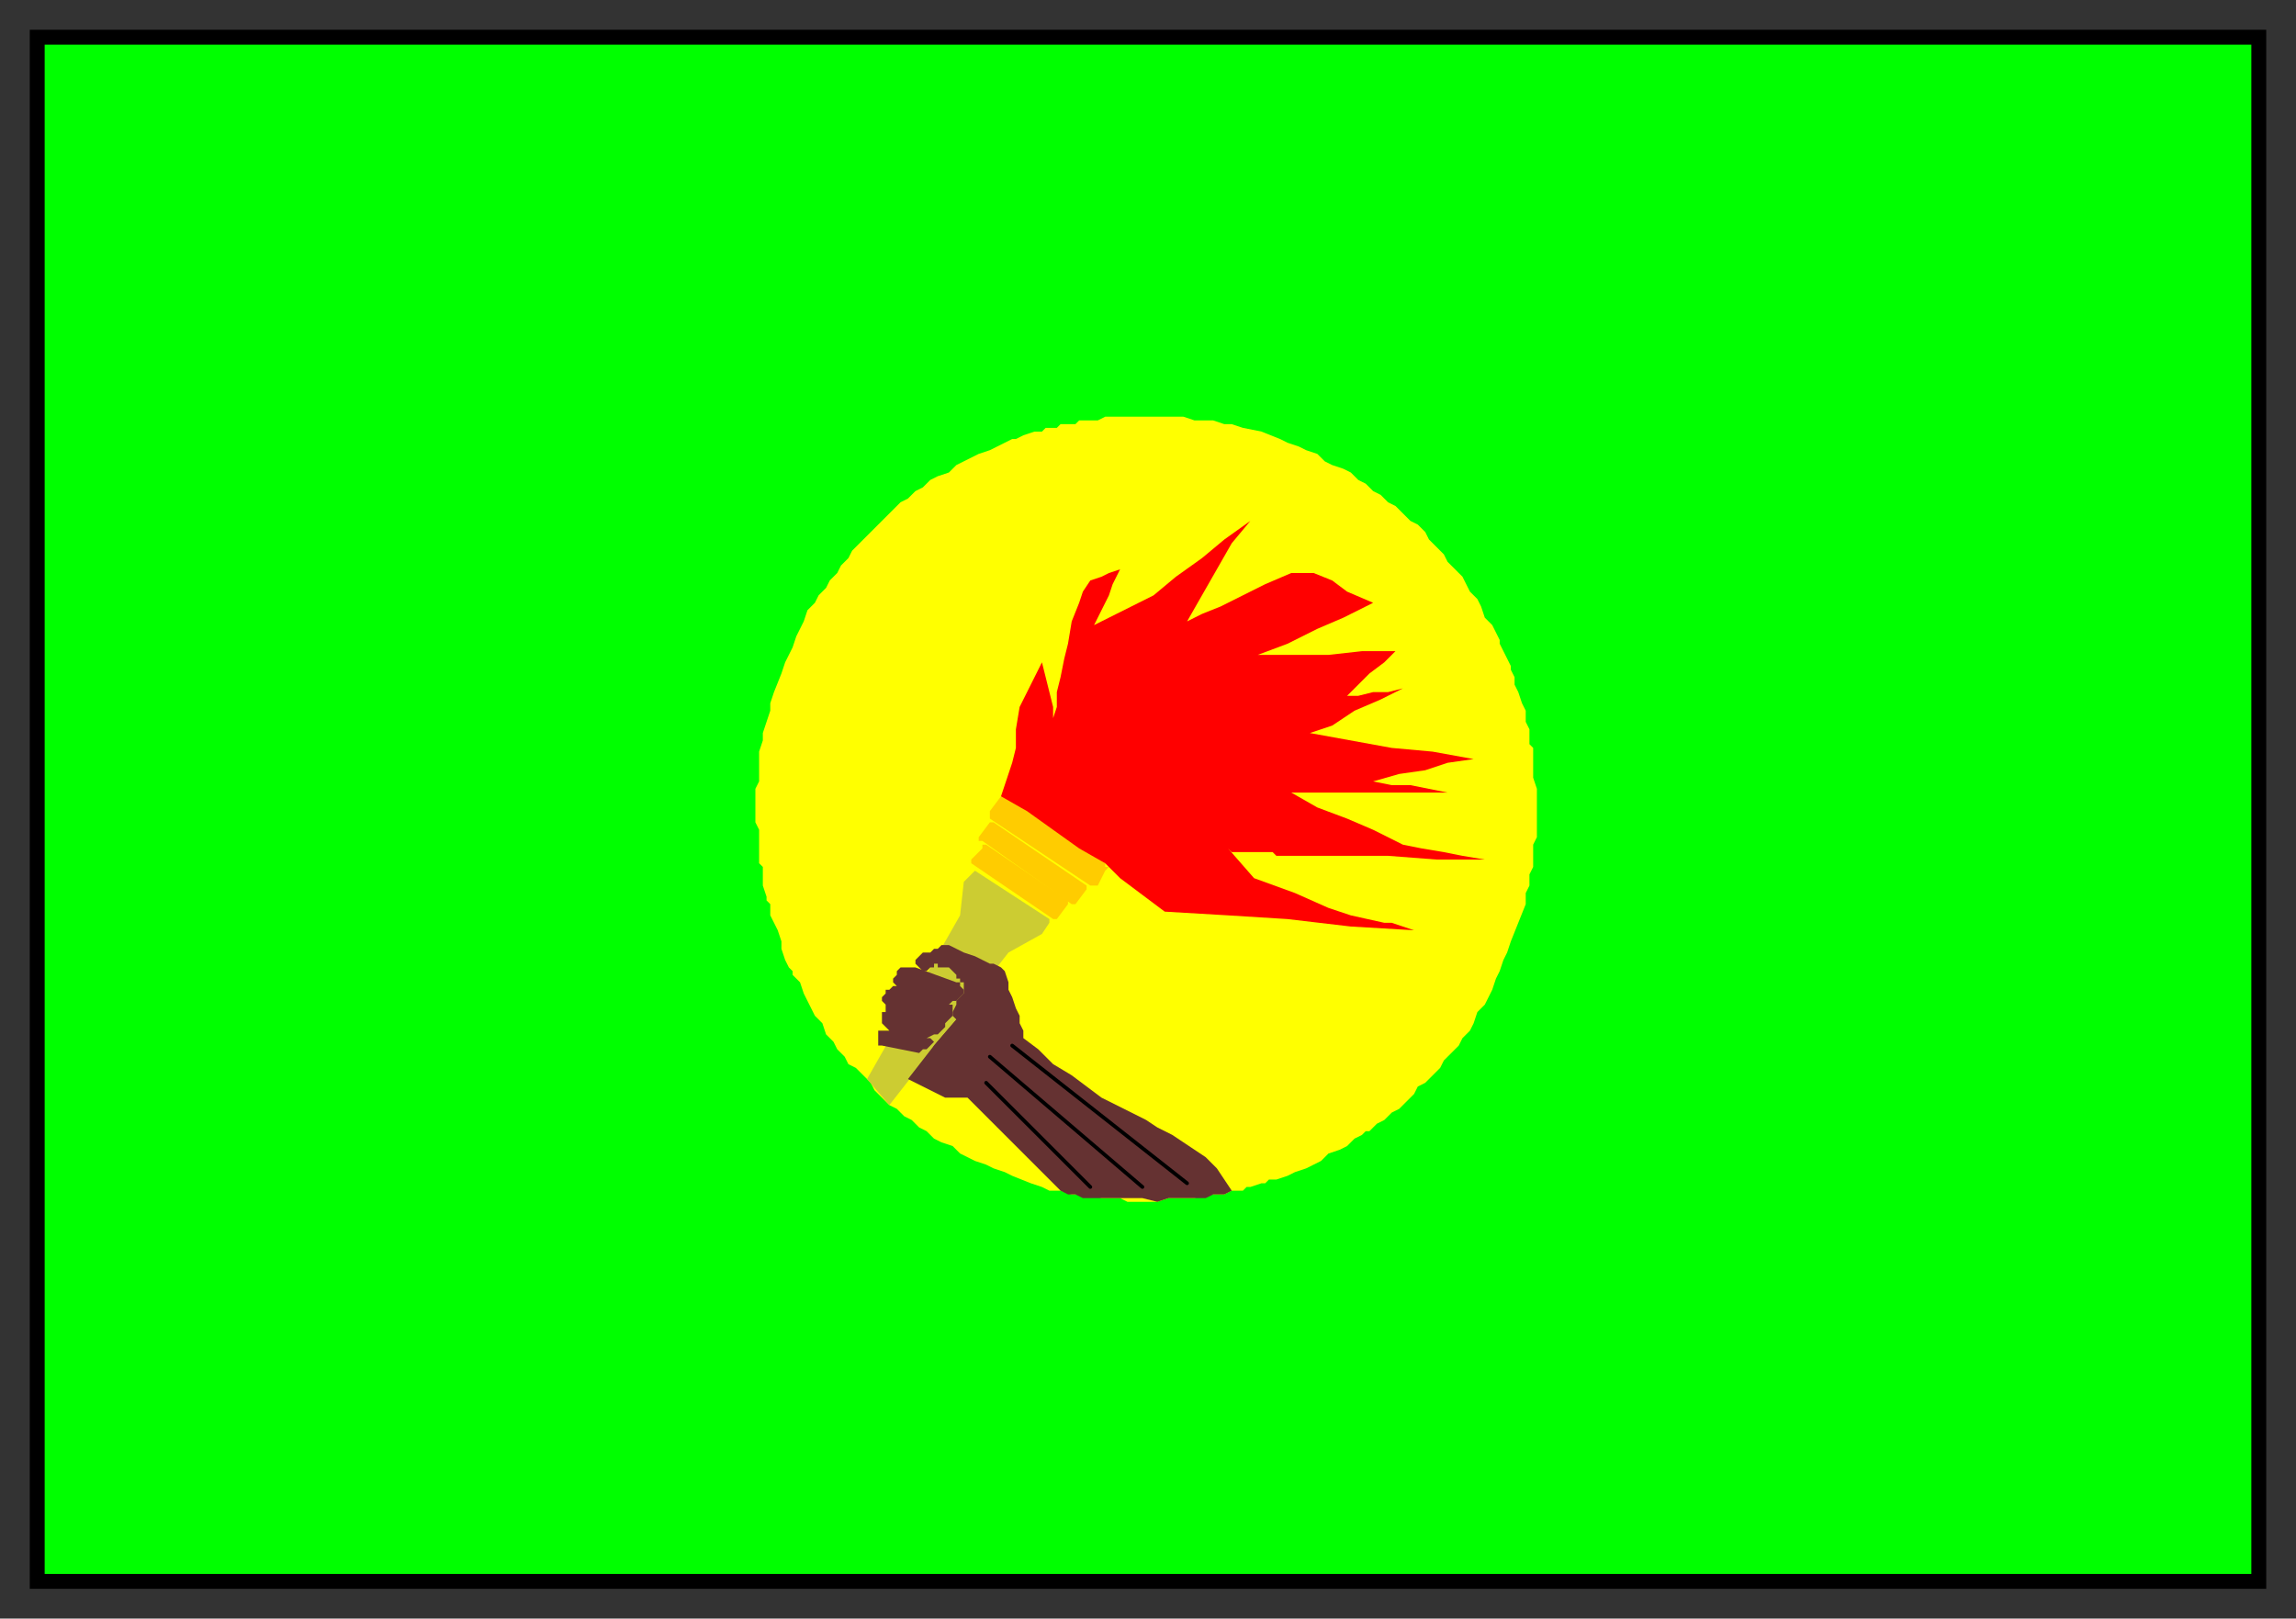
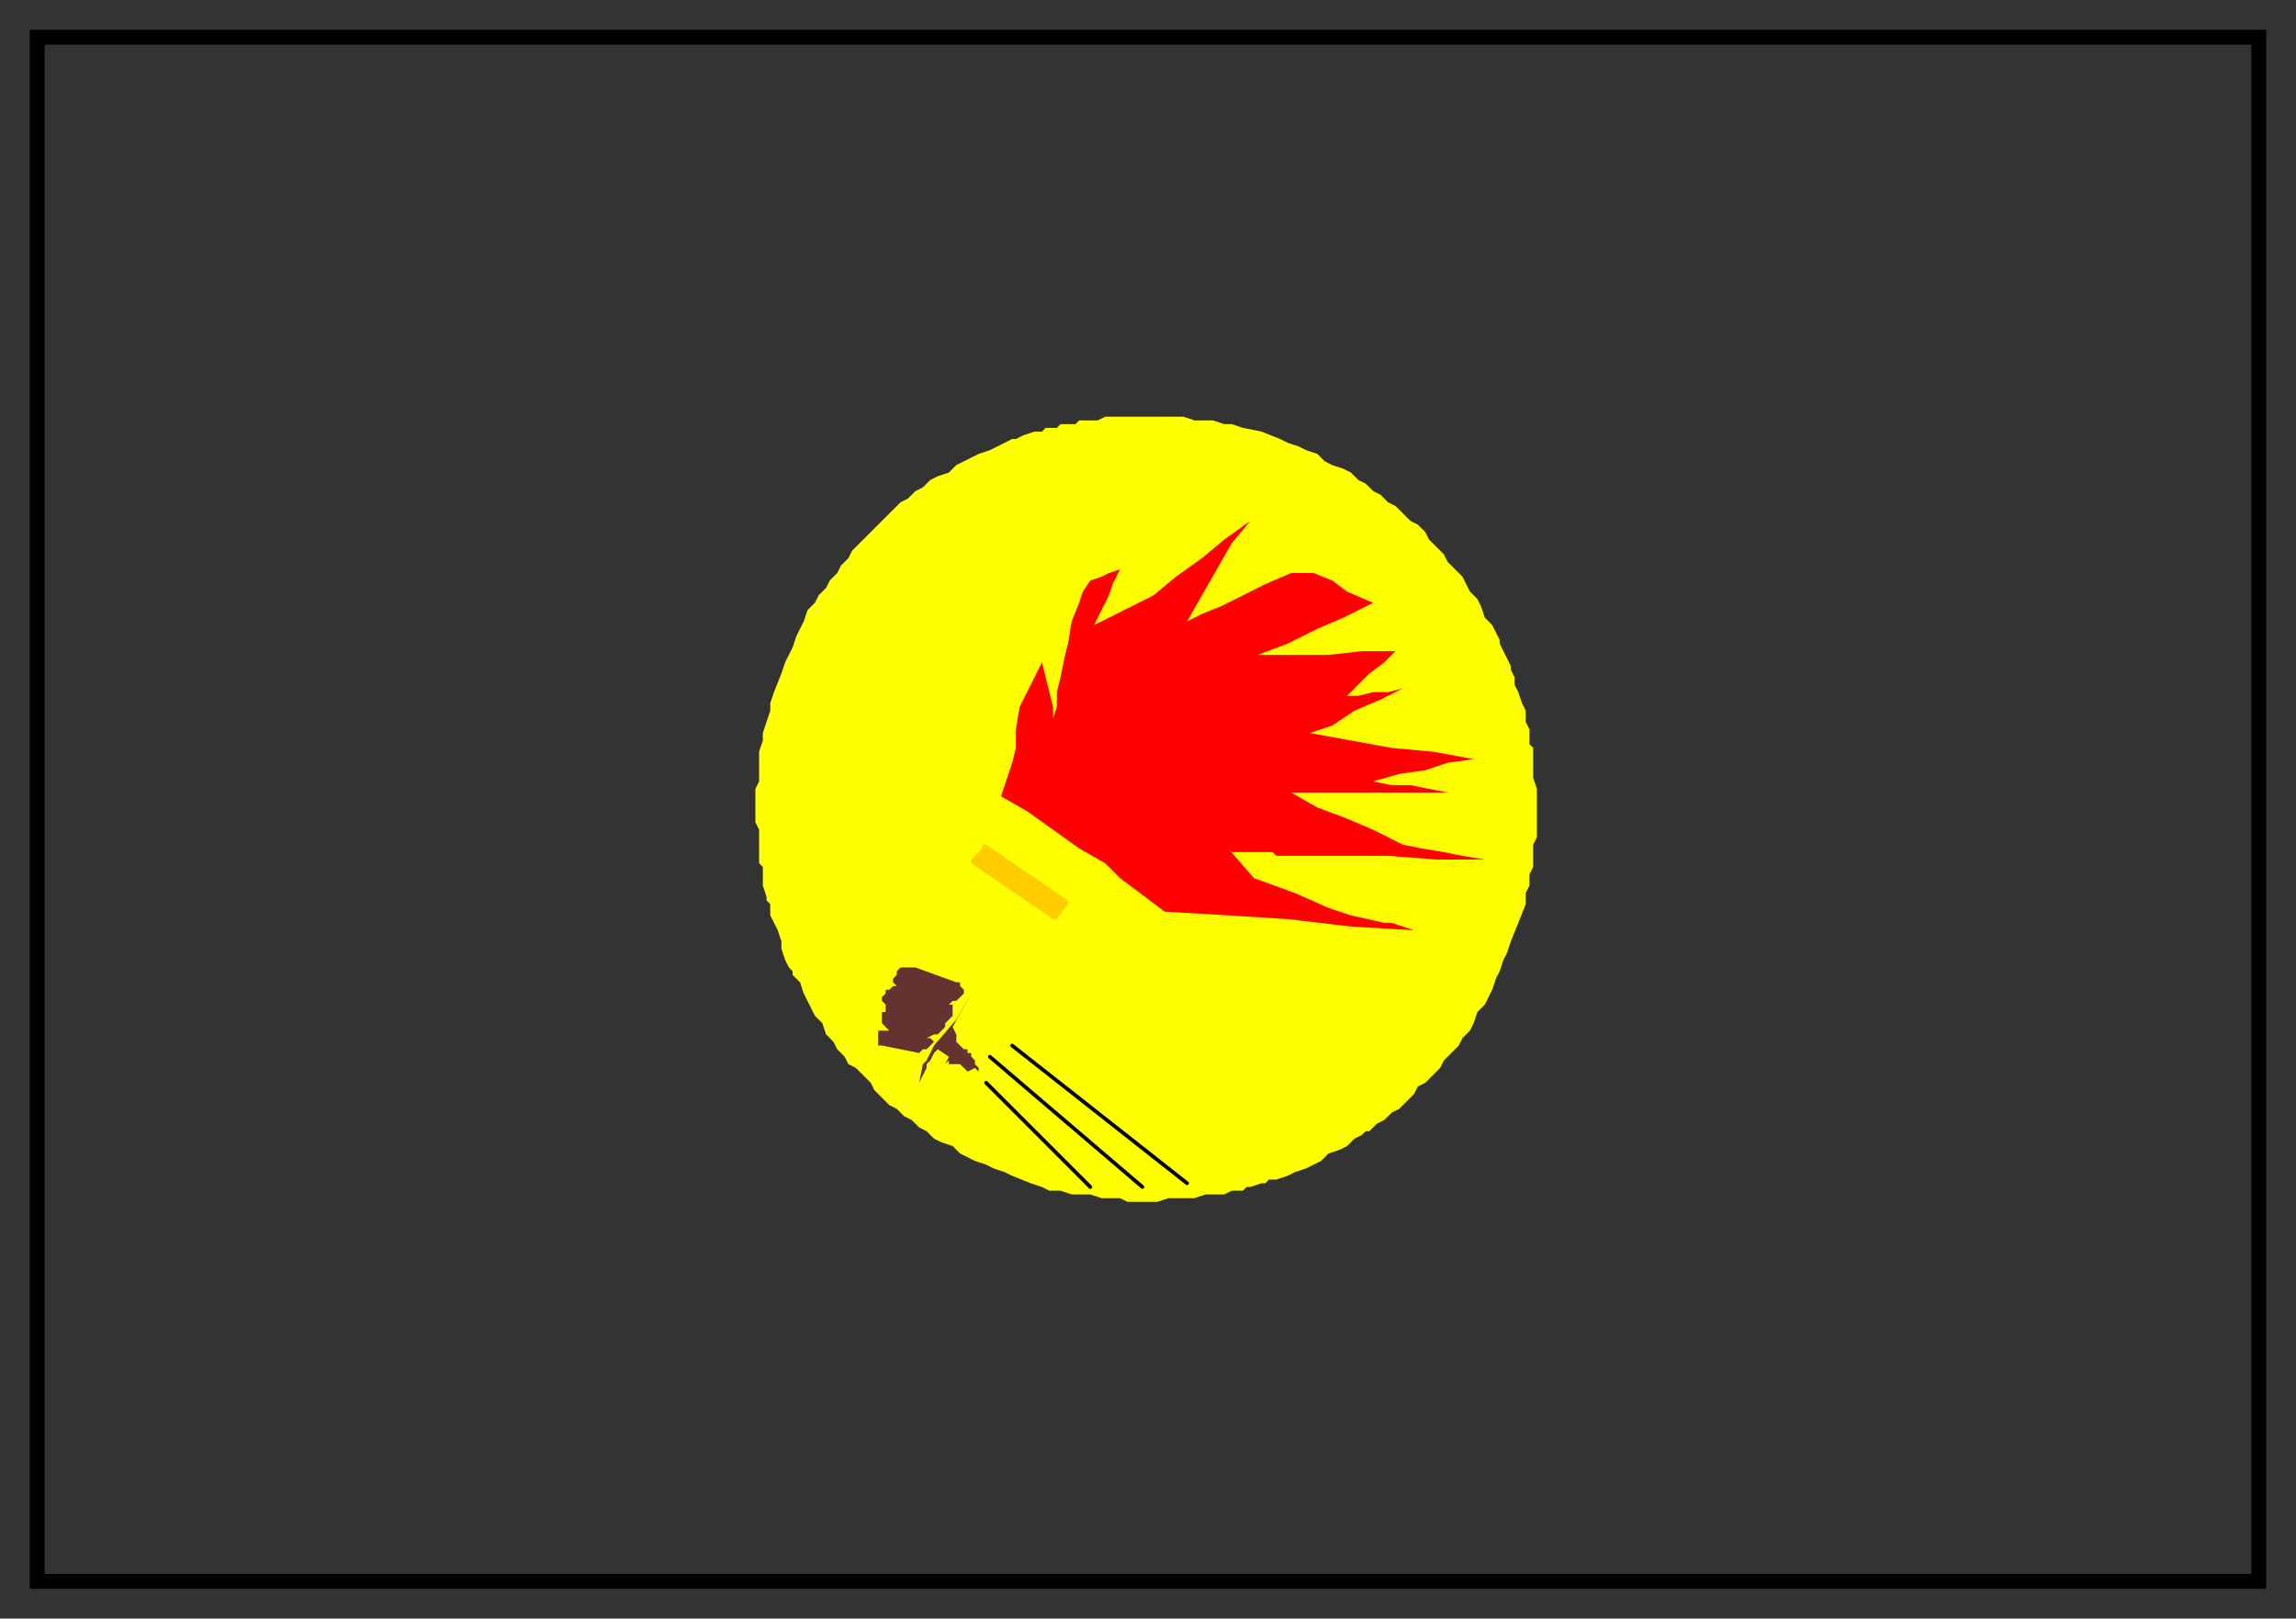
<svg xmlns="http://www.w3.org/2000/svg" width="617" height="435" fill-rule="evenodd" stroke-linecap="round" preserveAspectRatio="none">
  <rect width="100%" height="100%" fill="#333333" stroke="none" />
  <style>.brush3{fill:#fc0}.pen3{stroke:none}.brush5{fill:#653232}.pen5{stroke:none}</style>
-   <path d="M10 10h596v415H10V10z" style="stroke:none;fill:#0f0" />
  <path d="m282 320-2-1-3-1-5-2-2-1-3-1-2-1-3-1-2-1-2-1-2-2-3-1-2-1-2-2-2-1-2-2-2-1-2-2-2-1-2-2-2-2-1-2-2-2-2-2-2-1-1-2-2-2-1-2-2-2-1-3-2-2-1-2-1-2-1-2-1-3-2-2v-1l-1-1-1-2-1-3v-2l-1-3-1-2-1-2v-3l-1-1v-1l-1-3v-5l-1-1v-9l-1-2v-9l1-2v-8l1-3v-2l1-3 1-3v-2l1-3 2-5 1-3 1-2 1-2 1-3 1-2 1-2 1-3 2-2 1-2 2-2 1-2 2-2 1-2 2-2 1-2 2-2 2-2 2-2 2-2 1-1 2-2 2-2 2-1 2-2 2-1 2-2 2-1 3-1 2-2 2-1 2-1 2-1 3-1 2-1 2-1 2-1h1l2-1 3-1h2l1-1h3l1-1h4l1-1h5l2-1h21l3 1h5l3 1h2l3 1 5 1 5 2 2 1 3 1 2 1 3 1 2 2 2 1 3 1 2 1 2 2 2 1 2 2 2 1 2 2 2 1 2 2 2 2 2 1 1 1 1 1 1 2 2 2 2 2 1 2 2 2 2 2 1 2 1 2 2 2 1 2 1 3 2 2 1 2 1 2v1l1 2 1 2 1 2v1l1 2v2l1 2 1 3 1 2v3l1 2v4l1 1v8l1 3v13l-1 2v6l-1 2v3l-1 2v3l-2 5-2 5-1 3-1 2-1 3-1 2-1 3-1 2-1 2-2 2-1 3-1 2-2 2-1 2-2 2-2 2-1 2-2 2-2 2-2 1-1 2-2 2-2 2-2 1-2 2-2 1-2 2h-1l-1 1-2 1-1 1-1 1-2 1-3 1-2 2-2 1-2 1-3 1-2 1-3 1h-2l-1 1h-1l-3 1h-1l-1 1h-3l-2 1h-5l-3 1h-7l-3 1h-8l-2-1h-5l-3-1h-5l-3-1h-3z" style="stroke:none;fill:#ff0" />
-   <path d="m297 232-27-18h-1l-3 4v2l27 18h2l2-4 1-1h-1v-1zm-5 6-25-17h-1l-3 4v1h1l24 17h1l3-4v-1z" class="pen3 brush3" />
  <path d="m287 242-22-15h-1v1l-3 3v1l22 15h1l3-4v-1z" class="pen3 brush3" />
-   <path d="m282 247-20-13v-1 1l-3 3-1 9-25 44 6 7 32-41 9-5 2-3v-1z" style="stroke:none;fill:#cccc32" />
-   <path d="m244 290 2 1 2 1 2 1 2 1 2 1h6l25 25 2 1h2l2 1h16l4 1 3-1h10l2-1h3l2-1-2-3-2-3-3-3-3-2-3-2-3-2-4-2-3-2-4-2-4-2-4-2-4-3-4-3-5-3-4-4-4-3v-2l-1-2v-2l-1-2-1-3-1-2v-2l-1-3-1-1-2-1h-1l-2-1-2-1-3-1-2-1-2-1h-2l-1 1h-1l-1 1h-2l-1 1-1 1v1l1 1 1 1h1l1-1h1v-1h1v1h3l1 1 1 1v1h1v1h1v3l-1 1-1 1v1l-1 2v1l1 1-6 7-7 9z" class="pen5 brush5" />
  <path d="m246 260 11 4h1v1l1 1v1l-1 1-1 1h-1l-1 1h1v3l-1 1-1 1h-1l-1 1 1-1h1v1l-1 1-1 1h-1l-2 1h1l1 1-1 1-1 1h-1l-1 1-10-2h-1v-4h3l-1-1-1-1v-3h1v-2l-1-1v-1l1-1v-1h1l1-1h1l-1-1v-1l1-1v-1l1-1h4zm15 7-5 9 1 2v2l1 1 1 1h1v1h1v1l1 1v1l1 1v1l-1-1-2 1-2-2h-3v-1l-1 1 1-2-3-2-1 1-1 2-1 1v1l-2 4 1-5 1-1 1-2 1-2 6-7 4-7z" class="pen5 brush5" />
  <path d="M12 12h593v411H12V8H8v419h601V8H12v4z" style="stroke:none;fill:#000" />
  <path d="m269 214 3-9 1-4v-5l1-6 2-4 2-4 2-4 1 4 1 4 1 4v3l1-3v-4l1-4 1-5 1-4 1-6 2-5 1-3 2-3 3-1 2-1 3-1-2 4-1 3-2 4-2 4 4-2 4-2 4-2 4-2 6-5 7-5 6-5 7-5-5 6-4 7-4 7-4 7 4-2 5-2 12-6 7-3h6l5 2 4 3 7 3-8 4-7 3-8 4-8 3h19l9-1h9l-3 3-4 3-3 3-3 3h3l4-1h4l4-1-6 3-7 3-6 4-6 2 11 2 11 2 11 1 11 2-7 1-6 2-7 1-7 2 5 1h5l5 1 5 1h-42l7 4 8 3 7 3 8 4 5 1 6 1 5 1 6 1h-13l-13-1h-30l-1-1h-11l-1-1 7 8 11 4 9 4 6 2 9 2h2l3 1 3 1-17-1-17-2-16-1-17-1-4-3-4-3-4-3-4-4-7-4-7-5-7-5-7-4z" style="stroke:none;fill:red" />
  <path fill="none" d="m272 281 47 37m-53-34 41 35m-42-28 28 28" style="stroke:#000;stroke-width:1;stroke-linejoin:round" />
</svg>